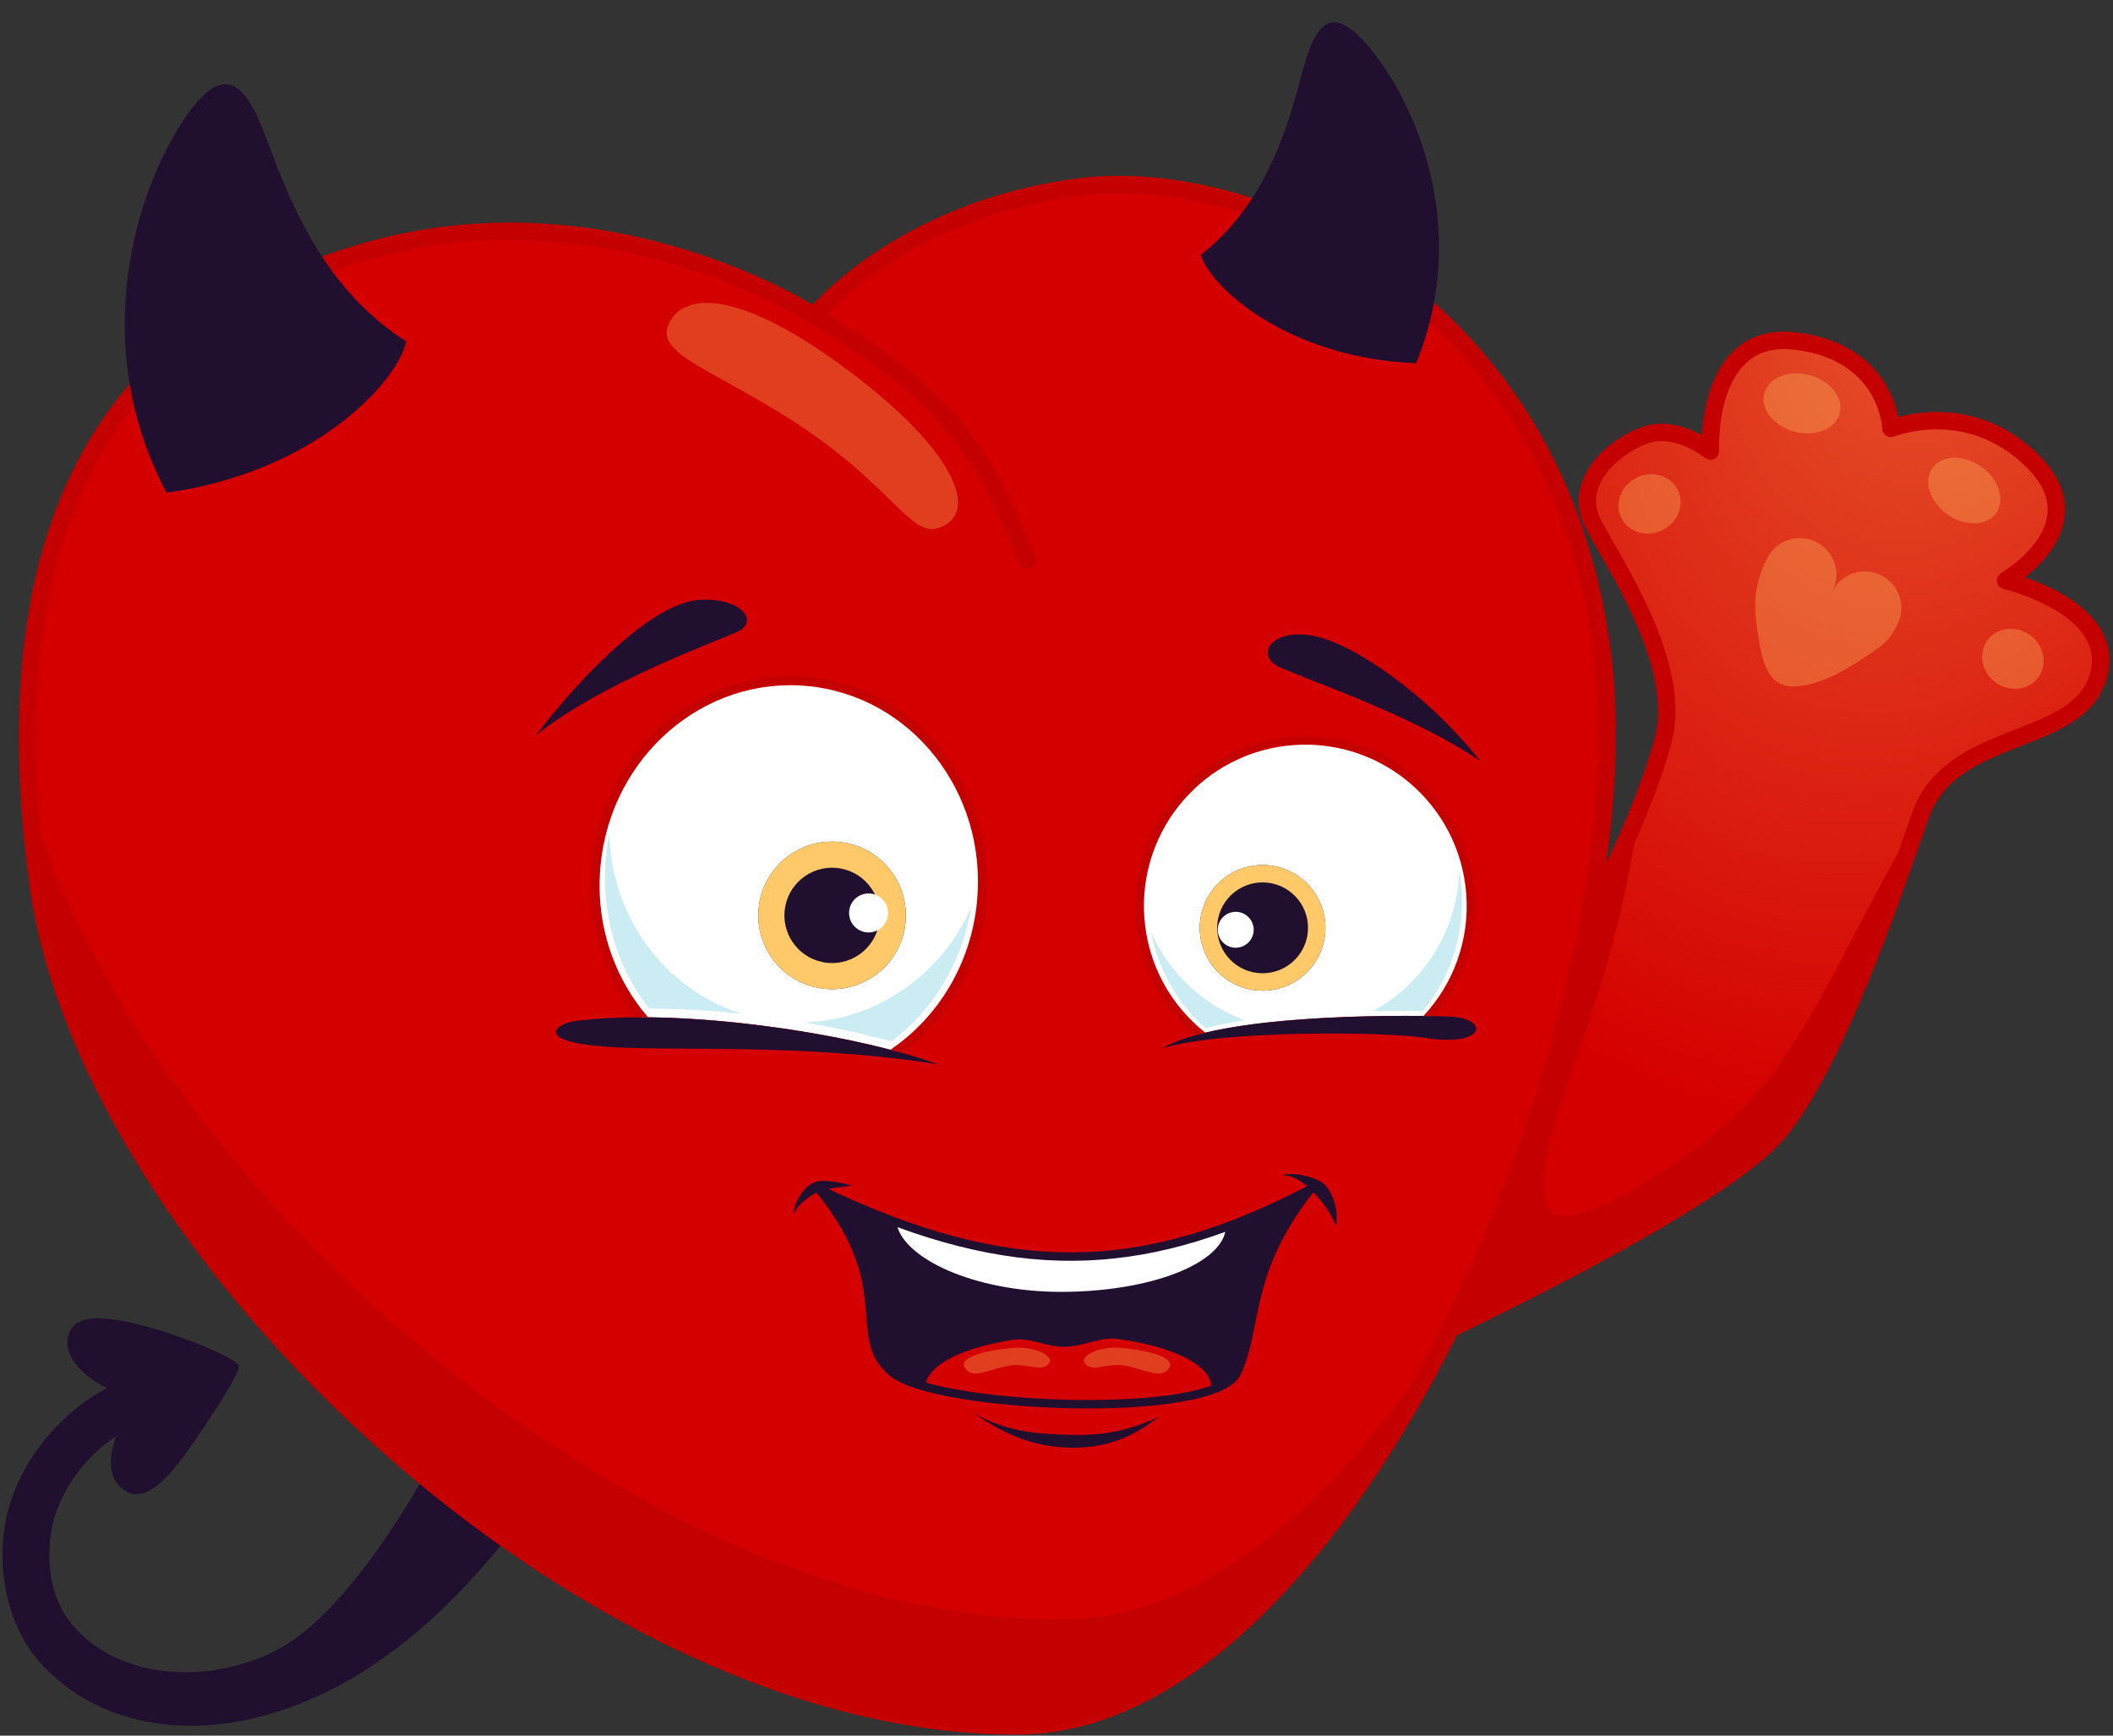
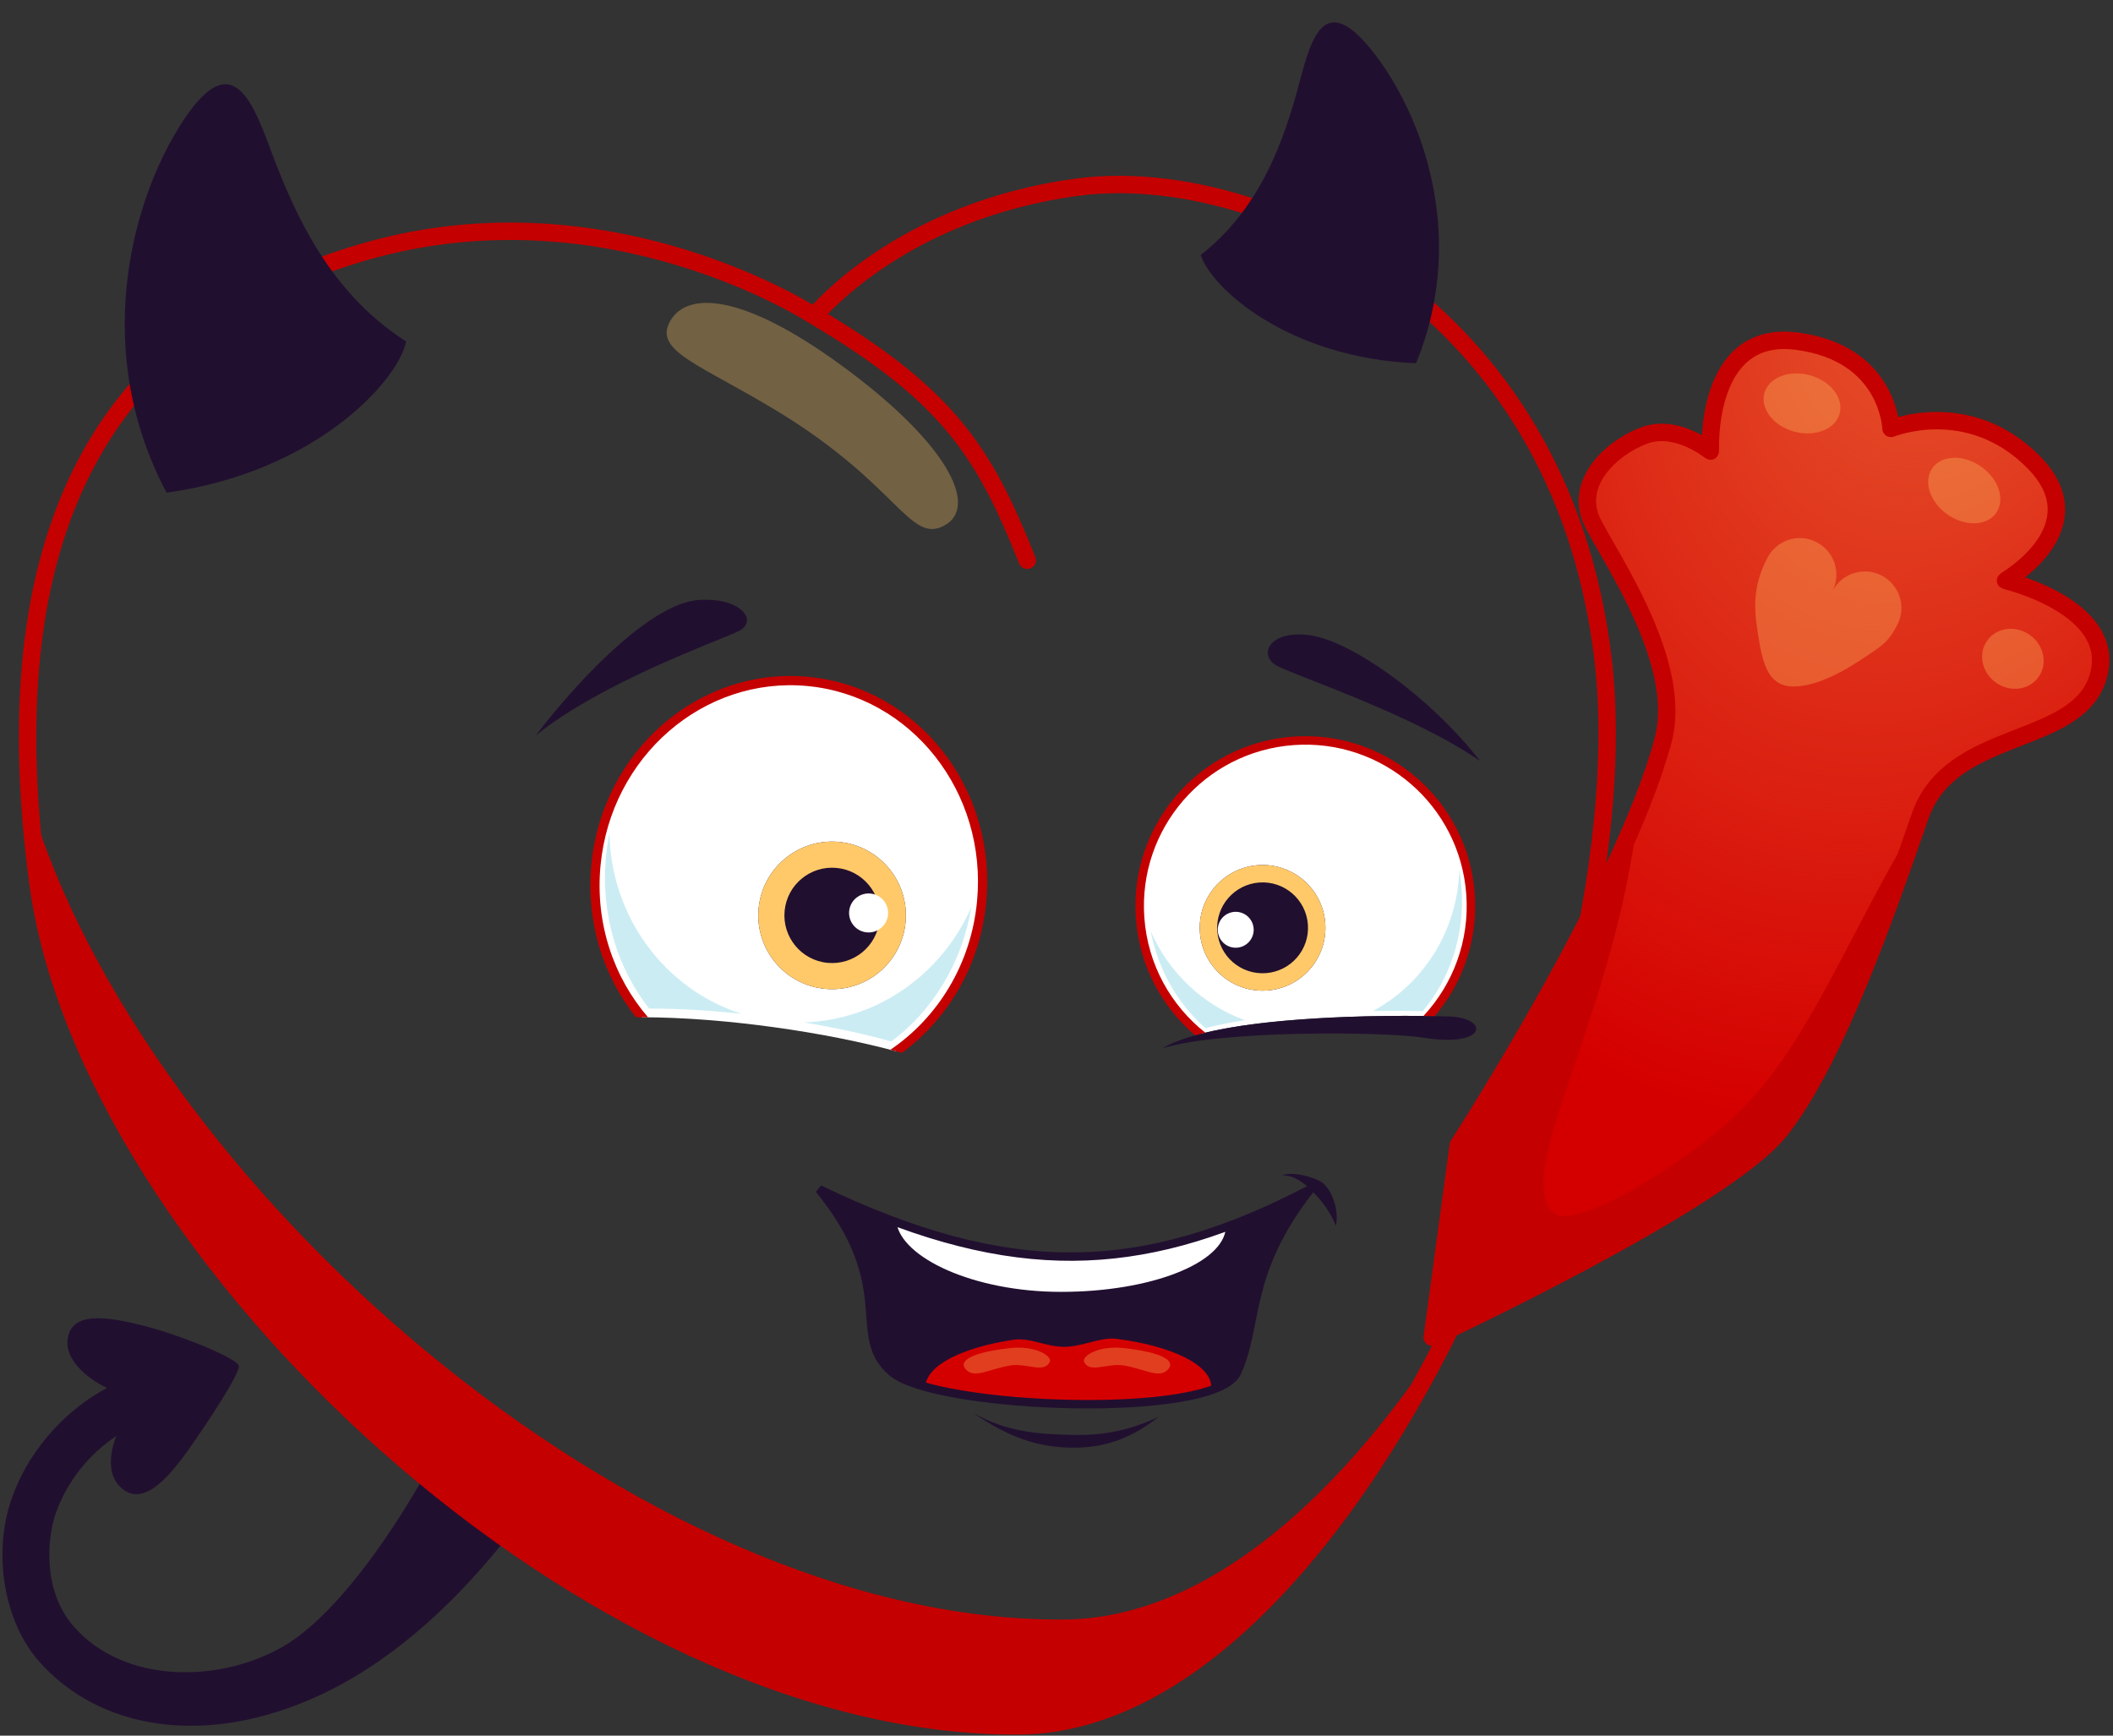
<svg xmlns="http://www.w3.org/2000/svg" width="280" height="230" viewBox="0 0 280 230" fill="none">
  <rect x="0" y="0" width="280" height="230" fill="#333333" stroke="none" />
  <path d="M235.882 149.801C228.34 159.312 189.792 177.214 189.792 177.214L193.244 151.739C193.244 151.739 215.023 118.097 220.377 98.119C223.07 88.07 213.859 74.698 211.119 69.41C208.379 64.122 213.481 59.347 217.845 57.718C222.209 56.088 226.65 59.785 226.65 59.785C226.65 59.785 225.791 43.657 238.036 45.204C250.281 46.752 250.582 56.776 250.582 56.776C250.582 56.776 260.864 52.554 269.45 61.206C278.036 69.858 265.759 76.929 265.759 76.929C265.759 76.929 280.853 80.473 278.009 89.759C275.165 99.045 258.518 96.464 254.455 108.118C250.392 119.773 243.423 140.29 235.882 149.801Z" fill="#D40000" />
  <path d="M235.882 149.801C228.34 159.312 189.792 177.214 189.792 177.214L193.244 151.739C193.244 151.739 215.023 118.097 220.377 98.119C223.07 88.07 213.859 74.698 211.119 69.41C208.379 64.122 213.481 59.347 217.845 57.718C222.209 56.088 226.65 59.785 226.65 59.785C226.65 59.785 225.791 43.657 238.036 45.204C250.281 46.752 250.582 56.776 250.582 56.776C250.582 56.776 260.864 52.554 269.45 61.206C278.036 69.858 265.759 76.929 265.759 76.929C265.759 76.929 280.853 80.473 278.009 89.759C275.165 99.045 258.518 96.464 254.455 108.118C250.392 119.773 243.423 140.29 235.882 149.801Z" fill="url(#paint0_radial_257_13504)" />
  <path d="M217.091 107.62C209.115 127.224 193.244 151.739 193.244 151.739L189.792 177.214C189.792 177.214 228.34 159.312 235.882 149.801C243.128 140.663 249.845 121.363 253.964 109.528C254.132 109.045 254.296 108.575 254.455 108.118C251.094 113.558 248.28 118.937 245.615 124.032C241.214 132.447 237.219 140.084 231.837 145.925C224.745 153.62 208.65 163.198 205.916 160.766C200.17 155.653 213.991 134.809 217.091 107.62Z" fill="#C50000" />
  <path fill-rule="evenodd" clip-rule="evenodd" d="M238.181 44.06C234.849 43.639 232.289 44.417 230.377 45.924C228.499 47.405 227.359 49.502 226.66 51.54C225.959 53.585 225.672 55.659 225.557 57.203C225.545 57.363 225.535 57.517 225.527 57.665C225.173 57.47 224.776 57.27 224.345 57.082C222.561 56.306 220.024 55.672 217.442 56.637C215.087 57.517 212.517 59.242 210.881 61.519C209.214 63.839 208.478 66.821 210.095 69.941C210.557 70.833 211.164 71.893 211.852 73.094C213.323 75.663 215.162 78.873 216.729 82.443C219.019 87.66 220.502 93.199 219.263 97.82C216.628 107.655 209.911 120.948 203.797 131.857C200.749 137.294 197.867 142.111 195.747 145.567C194.688 147.296 193.819 148.683 193.215 149.638C192.914 150.116 192.678 150.485 192.518 150.735C192.439 150.859 192.378 150.954 192.337 151.018L192.291 151.089L192.276 151.112C192.184 151.255 192.124 151.416 192.101 151.584L188.649 177.059C188.592 177.477 188.768 177.892 189.107 178.142C189.447 178.393 189.896 178.438 190.278 178.26L190.28 178.259L190.307 178.247L190.391 178.208C190.465 178.173 190.574 178.122 190.717 178.055C191.003 177.921 191.422 177.723 191.958 177.468C193.03 176.958 194.57 176.22 196.44 175.304C200.18 173.473 205.247 170.932 210.553 168.091C215.856 165.252 221.413 162.106 226.124 159.066C230.795 156.052 234.769 153.061 236.786 150.518C240.666 145.625 244.344 137.986 247.54 130.202C250.495 123.005 253.078 115.583 255.053 109.91C255.221 109.426 255.385 108.955 255.544 108.498C257.382 103.227 262.044 101.114 267.111 99.125C267.371 99.023 267.632 98.921 267.894 98.819L267.896 98.818C270.119 97.952 272.397 97.064 274.306 95.889C276.477 94.552 278.293 92.774 279.113 90.097C279.927 87.437 279.454 85.131 278.276 83.229C277.124 81.372 275.331 79.943 273.543 78.872C271.744 77.794 269.867 77.031 268.452 76.538L268.366 76.509C269.416 75.674 270.72 74.471 271.769 72.974C272.856 71.423 273.715 69.486 273.649 67.278C273.582 65.046 272.575 62.717 270.269 60.393C265.72 55.81 260.689 54.621 256.805 54.593C254.871 54.58 253.224 54.852 252.057 55.13C251.872 55.173 251.7 55.217 251.54 55.26C251.518 55.154 251.495 55.044 251.469 54.93C251.229 53.877 250.771 52.457 249.893 50.981C248.109 47.982 244.664 44.879 238.181 44.06ZM190.278 178.26L189.792 177.214L190.278 178.26ZM225.757 60.55C225.643 60.465 225.472 60.34 225.251 60.194C224.808 59.9 224.176 59.525 223.424 59.198C221.896 58.533 220.031 58.133 218.249 58.798C216.24 59.548 214.077 61.025 212.755 62.865C211.464 64.662 211.02 66.711 212.143 68.88C212.535 69.636 213.094 70.613 213.747 71.754C215.241 74.366 217.228 77.84 218.842 81.516C221.17 86.819 222.946 92.99 221.492 98.418C218.773 108.561 211.923 122.078 205.809 132.985C202.743 138.455 199.846 143.298 197.714 146.773C196.649 148.511 195.774 149.908 195.166 150.871C194.862 151.352 194.624 151.725 194.462 151.978L194.353 152.148L191.22 175.264C192.269 174.764 193.707 174.074 195.426 173.232C199.149 171.409 204.19 168.881 209.464 166.057C214.741 163.232 220.236 160.119 224.873 157.127C229.551 154.109 233.224 151.296 234.978 149.084C238.64 144.467 242.217 137.092 245.406 129.326C248.336 122.19 250.899 114.826 252.876 109.146C253.043 108.664 253.207 108.195 253.366 107.739C255.591 101.356 261.285 98.933 266.268 96.977C266.529 96.874 266.788 96.773 267.044 96.673C269.304 95.791 271.377 94.982 273.096 93.924C274.972 92.769 276.304 91.387 276.906 89.421C277.514 87.438 277.166 85.819 276.314 84.444C275.435 83.026 273.988 81.827 272.358 80.852C270.739 79.882 269.02 79.179 267.694 78.717C267.033 78.487 266.477 78.32 266.088 78.21C266.045 78.198 266.002 78.186 265.958 78.174C265.356 78.007 264.726 77.833 264.618 77.097C264.512 76.379 265.031 76.04 265.542 75.706C265.573 75.686 265.604 75.665 265.635 75.645C265.932 75.449 266.351 75.158 266.831 74.782C267.797 74.023 268.97 72.949 269.88 71.65C270.789 70.352 271.389 68.898 271.343 67.347C271.297 65.82 270.619 64.021 268.631 62.019C264.594 57.95 260.191 56.925 256.788 56.9C255.078 56.888 253.618 57.13 252.589 57.374C252.076 57.496 251.673 57.618 251.403 57.707C251.268 57.752 251.167 57.788 251.102 57.812C251.083 57.819 251.068 57.825 251.055 57.83C251.046 57.834 251.039 57.837 251.033 57.839L251.021 57.844L251.019 57.844C250.669 57.987 250.272 57.95 249.954 57.744C249.638 57.539 249.442 57.192 249.429 56.815L249.429 56.813L249.429 56.811L249.429 56.805C249.428 56.794 249.427 56.773 249.425 56.745C249.421 56.687 249.414 56.596 249.4 56.476C249.372 56.235 249.319 55.879 249.219 55.442C249.02 54.567 248.638 53.384 247.91 52.16C246.482 49.76 243.654 47.077 237.892 46.349C235.101 45.996 233.177 46.654 231.806 47.736C230.401 48.843 229.46 50.488 228.843 52.288C228.228 54.082 227.965 55.944 227.858 57.375C227.805 58.086 227.791 58.681 227.791 59.096C227.791 59.303 227.794 59.464 227.797 59.572C227.811 60.08 227.655 60.571 227.168 60.816C226.657 61.072 226.174 60.864 225.757 60.55Z" fill="#C50000" />
  <path fill-rule="evenodd" clip-rule="evenodd" d="M14.176 183.934C11.184 182.486 8.654 180.022 8.95 177.537C9.376 173.845 13.829 174.33 19.126 175.706C24.424 177.082 31.419 180.052 31.645 180.981C31.871 181.909 27.634 188.348 24.865 192.263C21.694 196.723 18.565 199.638 15.905 197.011C14.328 195.459 14.42 192.801 15.414 190.302C11.785 192.69 8.813 196.391 7.342 200.671C6.324 203.667 5.533 210.743 9.801 215.563C16.425 223.094 28.836 223.061 37.289 218.318C46.658 213.063 56.497 195.672 58.924 190.416L69.514 200.698C64.684 207.276 55.208 218.699 42.377 224.641C27.105 231.713 13.074 229.105 5.186 220.177C0.556 214.94 -0.975 205.965 1.496 198.739C2.513 195.742 4.132 192.947 6.171 190.499L6.23 190.429C8.463 187.749 11.186 185.515 14.176 183.934Z" fill="#210F30" />
-   <path d="M5.04 117.076C-1.487 68.346 15.409 42.822 48.463 33.324C80.75 24.047 107.914 41.873 107.914 41.873C107.914 41.873 119.1 27.939 142.831 24.795C166.561 21.651 206.769 39.732 212.423 87.312C218.076 134.893 179.102 228.326 135.131 228.7C78.224 229.185 11.567 165.807 5.04 117.076Z" fill="#D40000" />
  <path d="M3.929 105.98C4.156 109.537 4.525 113.235 5.04 117.077C11.567 165.807 78.224 229.185 135.131 228.701C157.287 228.512 178.175 204.696 192.724 175.024C178.242 197.989 160.085 214.464 141.044 214.613C84.423 215.058 18.763 156.354 3.929 105.98Z" fill="#C50000" />
  <path fill-rule="evenodd" clip-rule="evenodd" d="M142.679 23.652C166.987 20.431 207.832 38.899 213.568 87.176C215.115 100.194 213.365 116.507 209.158 133.359C206.16 145.364 201.907 157.677 196.678 169.314C189.347 185.63 180.077 200.666 169.621 211.669C159.18 222.654 147.426 229.75 135.14 229.854C106.291 230.1 75.134 214.183 50.426 192.206C25.725 170.236 7.211 141.977 3.896 117.23C0.614 92.725 3.196 73.884 10.898 59.931C18.617 45.946 31.391 37.029 48.144 32.216C64.564 27.498 79.664 29.677 90.632 33.016C96.118 34.687 100.584 36.652 103.681 38.201C105.231 38.976 106.439 39.648 107.264 40.129C107.42 40.219 107.562 40.303 107.691 40.38C108.056 39.983 108.57 39.448 109.236 38.813C110.697 37.418 112.887 35.535 115.829 33.556C121.716 29.597 130.611 25.251 142.679 23.652ZM107.281 42.838L107.279 42.837L107.267 42.829L107.214 42.795C107.166 42.764 107.092 42.717 106.993 42.656C106.795 42.533 106.496 42.352 106.103 42.123C105.317 41.664 104.151 41.016 102.649 40.265C99.644 38.762 95.3 36.85 89.96 35.224C79.274 31.97 64.648 29.874 48.781 34.433C32.48 39.117 20.278 47.711 12.918 61.045C5.54 74.411 2.938 92.697 6.183 116.923C9.395 140.907 27.473 168.702 51.959 190.482C76.438 212.256 107.063 227.786 135.121 227.547C146.511 227.45 157.708 220.854 167.948 210.079C178.173 199.321 187.312 184.529 194.574 168.368C199.747 156.855 203.955 144.672 206.919 132.8C211.088 116.103 212.779 100.09 211.277 87.449C205.706 40.565 166.135 22.871 142.982 25.939C131.319 27.484 122.756 31.678 117.117 35.471C114.297 37.368 112.207 39.166 110.829 40.481C110.379 40.911 110.006 41.289 109.707 41.602C118.016 46.631 123.445 51.057 127.479 55.955C131.705 61.086 134.343 66.668 137.194 73.817C137.43 74.409 137.141 75.08 136.549 75.316C135.958 75.552 135.286 75.264 135.051 74.672C132.223 67.579 129.69 62.269 125.698 57.422C121.707 52.575 116.198 48.123 107.326 42.866L107.303 42.852L107.282 42.838L107.281 42.838L107.281 42.838Z" fill="#C50000" />
  <path d="M53.718 45.18C44.477 39.223 39.939 30.143 36.924 22.601C34.242 16.053 31.791 5.305 24.861 15.132C17.93 24.96 11.614 45.527 22.066 65.288C41.76 62.588 52.784 50.483 53.824 45.222L53.718 45.18Z" fill="#210F30" />
  <path d="M159.201 33.722C166.531 27.92 169.624 19.861 171.554 13.23C173.285 7.467 174.473 -1.831 181.148 5.915C187.824 13.661 194.864 30.547 187.647 48.133C170.757 47.47 160.429 38.134 159.116 33.767L159.201 33.722Z" fill="#210F30" />
  <path d="M125.163 69.63C120.548 72.147 119.094 64.319 103.244 54.633C92.862 48.288 86.486 46.558 88.824 42.52C91.162 38.482 98.63 39.059 111.319 48.288C125.53 58.623 129.777 67.113 125.163 69.63Z" fill="#FFC969" fill-opacity="0.31" />
  <path d="M249.329 76.257C246.95 75.037 244.033 75.976 242.812 78.354C244.033 75.976 243.093 73.058 240.715 71.838C238.336 70.617 235.418 71.556 234.198 73.935C232.978 76.314 232.198 78.894 232.805 83.014C233.412 87.133 233.93 90.972 237.641 90.972C239.948 90.972 242.91 89.83 246.179 87.699C249.449 85.568 250.206 85.153 251.426 82.774C252.647 80.395 251.708 77.477 249.329 76.257Z" fill="#FFC969" fill-opacity="0.31" />
  <path d="M243.78 54.799C243.225 56.866 240.54 57.942 237.783 57.202C235.026 56.462 233.242 54.186 233.797 52.119C234.352 50.051 237.037 48.975 239.793 49.715C242.55 50.455 244.335 52.731 243.78 54.799Z" fill="#FFC969" fill-opacity="0.31" />
  <path d="M264.523 67.966C263.296 69.719 260.405 69.815 258.067 68.178C255.728 66.542 254.827 63.794 256.054 62.04C257.281 60.286 260.172 60.19 262.511 61.827C264.85 63.463 265.751 66.211 264.523 67.966Z" fill="#FFC969" fill-opacity="0.31" />
  <path d="M270.152 89.694C268.925 91.448 266.399 91.798 264.511 90.477C262.623 89.156 262.087 86.663 263.314 84.909C264.541 83.155 267.067 82.804 268.955 84.125C270.844 85.446 271.379 87.939 270.152 89.694Z" fill="#FFC969" fill-opacity="0.31" />
-   <path d="M222.296 64.865C223.278 66.767 222.414 69.166 220.366 70.224C218.318 71.281 215.862 70.596 214.88 68.693C213.898 66.791 214.762 64.392 216.81 63.335C218.858 62.278 221.314 62.963 222.296 64.865Z" fill="#FFC969" fill-opacity="0.31" />
  <path d="M173.629 157.594C151.289 169.25 133.805 169.735 108.551 157.594C119.235 170.707 112.436 177.02 118.264 181.877C124.092 186.733 161.002 188.19 163.916 181.877C166.83 175.563 164.887 168.764 173.629 157.594Z" fill="#210F30" />
  <path fill-rule="evenodd" clip-rule="evenodd" d="M162.455 162.614C162.237 167.367 152.537 171.193 140.604 171.193C128.945 171.193 119.418 166.634 118.783 161.973C134.805 167.894 147.997 167.95 162.455 162.614Z" fill="white" />
  <path fill-rule="evenodd" clip-rule="evenodd" d="M160.483 184.225C160.505 184.091 160.516 183.956 160.516 183.82C160.516 180.86 155.245 178.341 147.889 177.408C146.83 177.273 145.589 177.59 144.324 177.914C143.229 178.193 142.117 178.478 141.09 178.478C139.903 178.478 138.844 178.209 137.829 177.951C136.635 177.648 135.502 177.36 134.29 177.542C127.476 178.562 122.677 180.97 122.635 183.783C132.146 186.424 152.262 187.075 160.483 184.225Z" fill="#D40000" />
  <path fill-rule="evenodd" clip-rule="evenodd" d="M108.118 157.946L108.792 157.091C121.373 163.14 131.972 166.02 142.179 165.96C152.384 165.9 162.252 162.901 173.371 157.099L174.068 157.938C169.751 163.454 168.083 167.873 167.128 171.692C166.811 172.96 166.576 174.148 166.346 175.304C166.226 175.911 166.107 176.51 165.979 177.107C165.612 178.821 165.176 180.477 164.422 182.111C163.968 183.094 162.909 183.833 161.576 184.402C160.22 184.981 158.469 185.432 156.467 185.773C152.459 186.457 147.352 186.715 142.173 186.624C136.991 186.532 131.711 186.09 127.354 185.364C125.176 185.001 123.218 184.565 121.613 184.063C120.022 183.565 118.722 182.985 117.907 182.306C115.214 180.062 115.022 177.457 114.797 174.417C114.761 173.918 114.723 173.407 114.673 172.885C114.317 169.149 113.379 164.403 108.118 157.946ZM110.405 159.084C114.591 164.828 115.446 169.235 115.784 172.779C115.838 173.346 115.879 173.883 115.919 174.393C116.153 177.43 116.315 179.527 118.621 181.449C119.263 181.983 120.391 182.511 121.946 182.998C123.486 183.48 125.39 183.906 127.538 184.264C131.831 184.979 137.054 185.417 142.192 185.508C147.333 185.599 152.365 185.341 156.279 184.674C158.238 184.34 159.894 183.907 161.138 183.376C162.403 182.835 163.135 182.238 163.409 181.643C164.112 180.12 164.527 178.559 164.888 176.873C165.009 176.309 165.125 175.727 165.244 175.126C165.477 173.953 165.723 172.713 166.046 171.422C166.919 167.928 168.374 163.954 171.756 159.174C161.384 164.322 151.957 167.018 142.186 167.076C132.333 167.134 122.179 164.508 110.405 159.084Z" fill="#210F30" />
  <path d="M139.147 180.386C138.43 182.108 136.053 180.565 133.815 180.954C131.043 181.436 129.201 182.685 128.047 181.531C126.894 180.377 128.628 179.224 133.815 178.647C137.101 178.282 139.258 179.589 139.147 180.386Z" fill="#FFC969" fill-opacity="0.31" />
  <path d="M143.625 180.386C144.343 182.108 146.719 180.565 148.957 180.954C151.73 181.436 153.572 182.685 154.725 181.531C155.879 180.377 154.144 179.224 148.957 178.647C145.671 178.282 143.514 179.589 143.625 180.386Z" fill="#FFC969" fill-opacity="0.31" />
  <path fill-rule="evenodd" clip-rule="evenodd" d="M141.565 191.833C137.689 191.708 133.805 190.619 128.948 187.22C133.516 189.87 137.923 190.016 141.575 190.134C145.229 190.252 148.937 189.923 153.529 187.753C149.346 191.105 145.439 191.958 141.565 191.833Z" fill="#210F30" />
-   <path fill-rule="evenodd" clip-rule="evenodd" d="M108.065 156.623C109.173 156.251 110.979 156.623 112.921 157.108C110.979 157.404 108.911 157.499 108.065 158.08C107.289 158.612 105.636 159.537 105.151 160.994C105.151 159.537 106.406 157.179 108.065 156.623Z" fill="#210F30" />
  <path fill-rule="evenodd" clip-rule="evenodd" d="M175.086 156.623C176.249 157.323 177.514 160.023 177.029 162.451C176.057 160.023 174.6 158.565 173.629 157.594C172.964 156.929 171.401 155.616 169.873 155.778C171.199 155.174 173.97 155.951 175.086 156.623Z" fill="#210F30" />
  <path d="M118.765 139.314C124.939 134.946 129.288 127.841 130.079 119.499C131.481 104.713 121.177 91.641 107.063 90.302C92.948 88.963 80.37 99.865 78.967 114.651C78.243 122.284 80.639 129.461 85.069 134.802C96.035 134.825 109.309 136.765 118.765 139.314Z" fill="white" />
-   <path fill-rule="evenodd" clip-rule="evenodd" d="M76.397 135.281C90.155 133.511 113.078 136.919 124.35 141.058C105.691 138.06 88.277 139.478 79.15 138.612C71.24 137.862 73.374 135.67 76.397 135.281Z" fill="#210F30" />
  <path d="M80.761 110.43C80.556 111.445 80.401 112.483 80.3 113.541C79.577 121.173 81.828 128.334 86.025 133.652C89.907 133.642 94.091 133.895 98.279 134.346C88.113 131.119 80.951 121.508 80.761 110.43Z" fill="#CBECF3" />
  <path d="M106.533 135.485C110.707 136.188 114.674 137.053 118.111 138.01C123.525 133.98 127.486 127.656 128.714 120.2C124.849 129.076 116.276 135.17 106.533 135.485Z" fill="#CBECF3" />
  <path d="M119.997 122.227C119.487 127.603 114.715 131.549 109.338 131.039C103.961 130.529 100.016 125.756 100.526 120.38C101.036 115.003 105.808 111.058 111.185 111.568C116.562 112.078 120.507 116.85 119.997 122.227Z" fill="#210F30" />
  <path fill-rule="evenodd" clip-rule="evenodd" d="M109.665 127.593C113.139 127.923 116.222 125.374 116.552 121.9C116.881 118.426 114.332 115.342 110.858 115.013C107.384 114.683 104.301 117.232 103.972 120.706C103.642 124.18 106.191 127.264 109.665 127.593ZM109.338 131.039C114.715 131.549 119.487 127.603 119.997 122.227C120.507 116.85 116.562 112.078 111.185 111.568C105.808 111.058 101.036 115.003 100.526 120.38C100.016 125.756 103.961 130.529 109.338 131.039Z" fill="#FFC969" />
  <path d="M112.526 120.737C112.391 122.158 113.434 123.419 114.854 123.554C116.275 123.689 117.536 122.646 117.671 121.225C117.806 119.805 116.763 118.544 115.342 118.409C113.922 118.274 112.661 119.317 112.526 120.737Z" fill="white" />
  <path d="M79.576 114.709C80.949 100.231 93.253 89.606 107.005 90.911C120.757 92.215 130.844 104.964 129.47 119.442C128.678 127.799 124.242 134.873 117.988 139.109C118.511 139.245 119.022 139.383 119.522 139.522C125.626 135.029 129.897 127.89 130.687 119.557C132.119 104.462 121.597 91.067 107.12 89.694C92.644 88.321 79.791 99.498 78.359 114.593C77.637 122.203 79.953 129.381 84.283 134.804C84.808 134.801 85.339 134.802 85.875 134.808C81.334 129.554 78.849 122.373 79.576 114.709Z" fill="#C50000" />
  <path d="M189.38 134.641C193.174 130.37 195.307 124.63 194.862 118.482C193.988 106.392 183.479 97.299 171.389 98.173C159.299 99.047 150.206 109.556 151.08 121.646C151.532 127.889 154.551 133.332 159.031 137.017C167.612 134.791 181.544 134.524 189.38 134.641Z" fill="white" />
  <path d="M193.383 115.295C193.134 123.338 188.612 130.402 181.937 133.971C184.394 133.937 186.656 133.952 188.545 133.991C192.127 129.691 194.126 123.9 193.676 117.683C193.618 116.874 193.519 116.077 193.383 115.295Z" fill="#CBECF3" />
  <path d="M164.952 135.188C159.442 133.19 154.911 128.935 152.499 123.436C153.483 128.592 156.118 133.066 159.754 136.256C161.323 135.829 163.082 135.477 164.952 135.188Z" fill="#CBECF3" />
  <path d="M175.615 122.352C175.947 126.939 172.497 130.927 167.91 131.258C163.322 131.59 159.335 128.14 159.003 123.553C158.672 118.965 162.122 114.978 166.709 114.646C171.296 114.315 175.284 117.765 175.615 122.352Z" fill="#210F30" />
  <path fill-rule="evenodd" clip-rule="evenodd" d="M167.743 128.957C171.06 128.717 173.554 125.835 173.314 122.518C173.074 119.202 170.192 116.708 166.875 116.947C163.559 117.187 161.065 120.07 161.304 123.386C161.544 126.703 164.427 129.197 167.743 128.957ZM167.91 131.258C172.497 130.927 175.947 126.939 175.615 122.352C175.284 117.765 171.296 114.315 166.709 114.646C162.122 114.978 158.672 118.965 159.003 123.553C159.335 128.14 163.322 131.59 167.91 131.258Z" fill="#FFC969" />
  <path d="M161.376 123.381C161.471 124.692 162.61 125.678 163.921 125.583C165.232 125.488 166.217 124.349 166.123 123.038C166.028 121.728 164.889 120.742 163.578 120.837C162.267 120.931 161.282 122.071 161.376 123.381Z" fill="white" />
  <path fill-rule="evenodd" clip-rule="evenodd" d="M188.639 137.513C183.569 136.7 161.744 136.479 154.022 138.927C161.421 134.533 183.678 134.444 192.014 134.7C197.393 134.865 197.133 138.874 188.639 137.513Z" fill="#210F30" />
  <path d="M151.641 121.606C150.79 109.826 159.649 99.586 171.429 98.735C183.21 97.883 193.449 106.743 194.301 118.523C194.747 124.69 192.531 130.435 188.628 134.632C189.147 134.637 189.644 134.645 190.114 134.654C193.809 130.313 195.867 124.576 195.423 118.441C194.527 106.041 183.748 96.716 171.348 97.612C158.948 98.508 149.623 109.287 150.519 121.687C150.971 127.946 153.942 133.422 158.368 137.196C158.802 137.074 159.252 136.957 159.715 136.846C155.171 133.254 152.092 127.839 151.641 121.606Z" fill="#C50000" />
  <path fill-rule="evenodd" clip-rule="evenodd" d="M70.99 97.46C77.845 88.54 86.766 79.945 92.5 79.515C98.235 79.084 100.616 82.348 97.79 83.68C94.965 85.013 79.762 90.397 70.99 97.46Z" fill="#210F30" />
  <path fill-rule="evenodd" clip-rule="evenodd" d="M196.145 100.855C189.432 92.254 179.163 85.032 173.709 84.2C168.254 83.368 166.56 86.835 169.274 88.259C171.987 89.683 187.323 94.728 196.145 100.855Z" fill="#210F30" />
  <defs>
    <radialGradient id="paint0_radial_257_13504" cx="0" cy="0" r="1" gradientUnits="userSpaceOnUse" gradientTransform="translate(259.607 30.035) rotate(108.993) scale(121.81 81.666)">
      <stop stop-color="#E7592F" />
      <stop offset="1" stop-color="#E7592F" stop-opacity="0" />
    </radialGradient>
  </defs>
</svg>